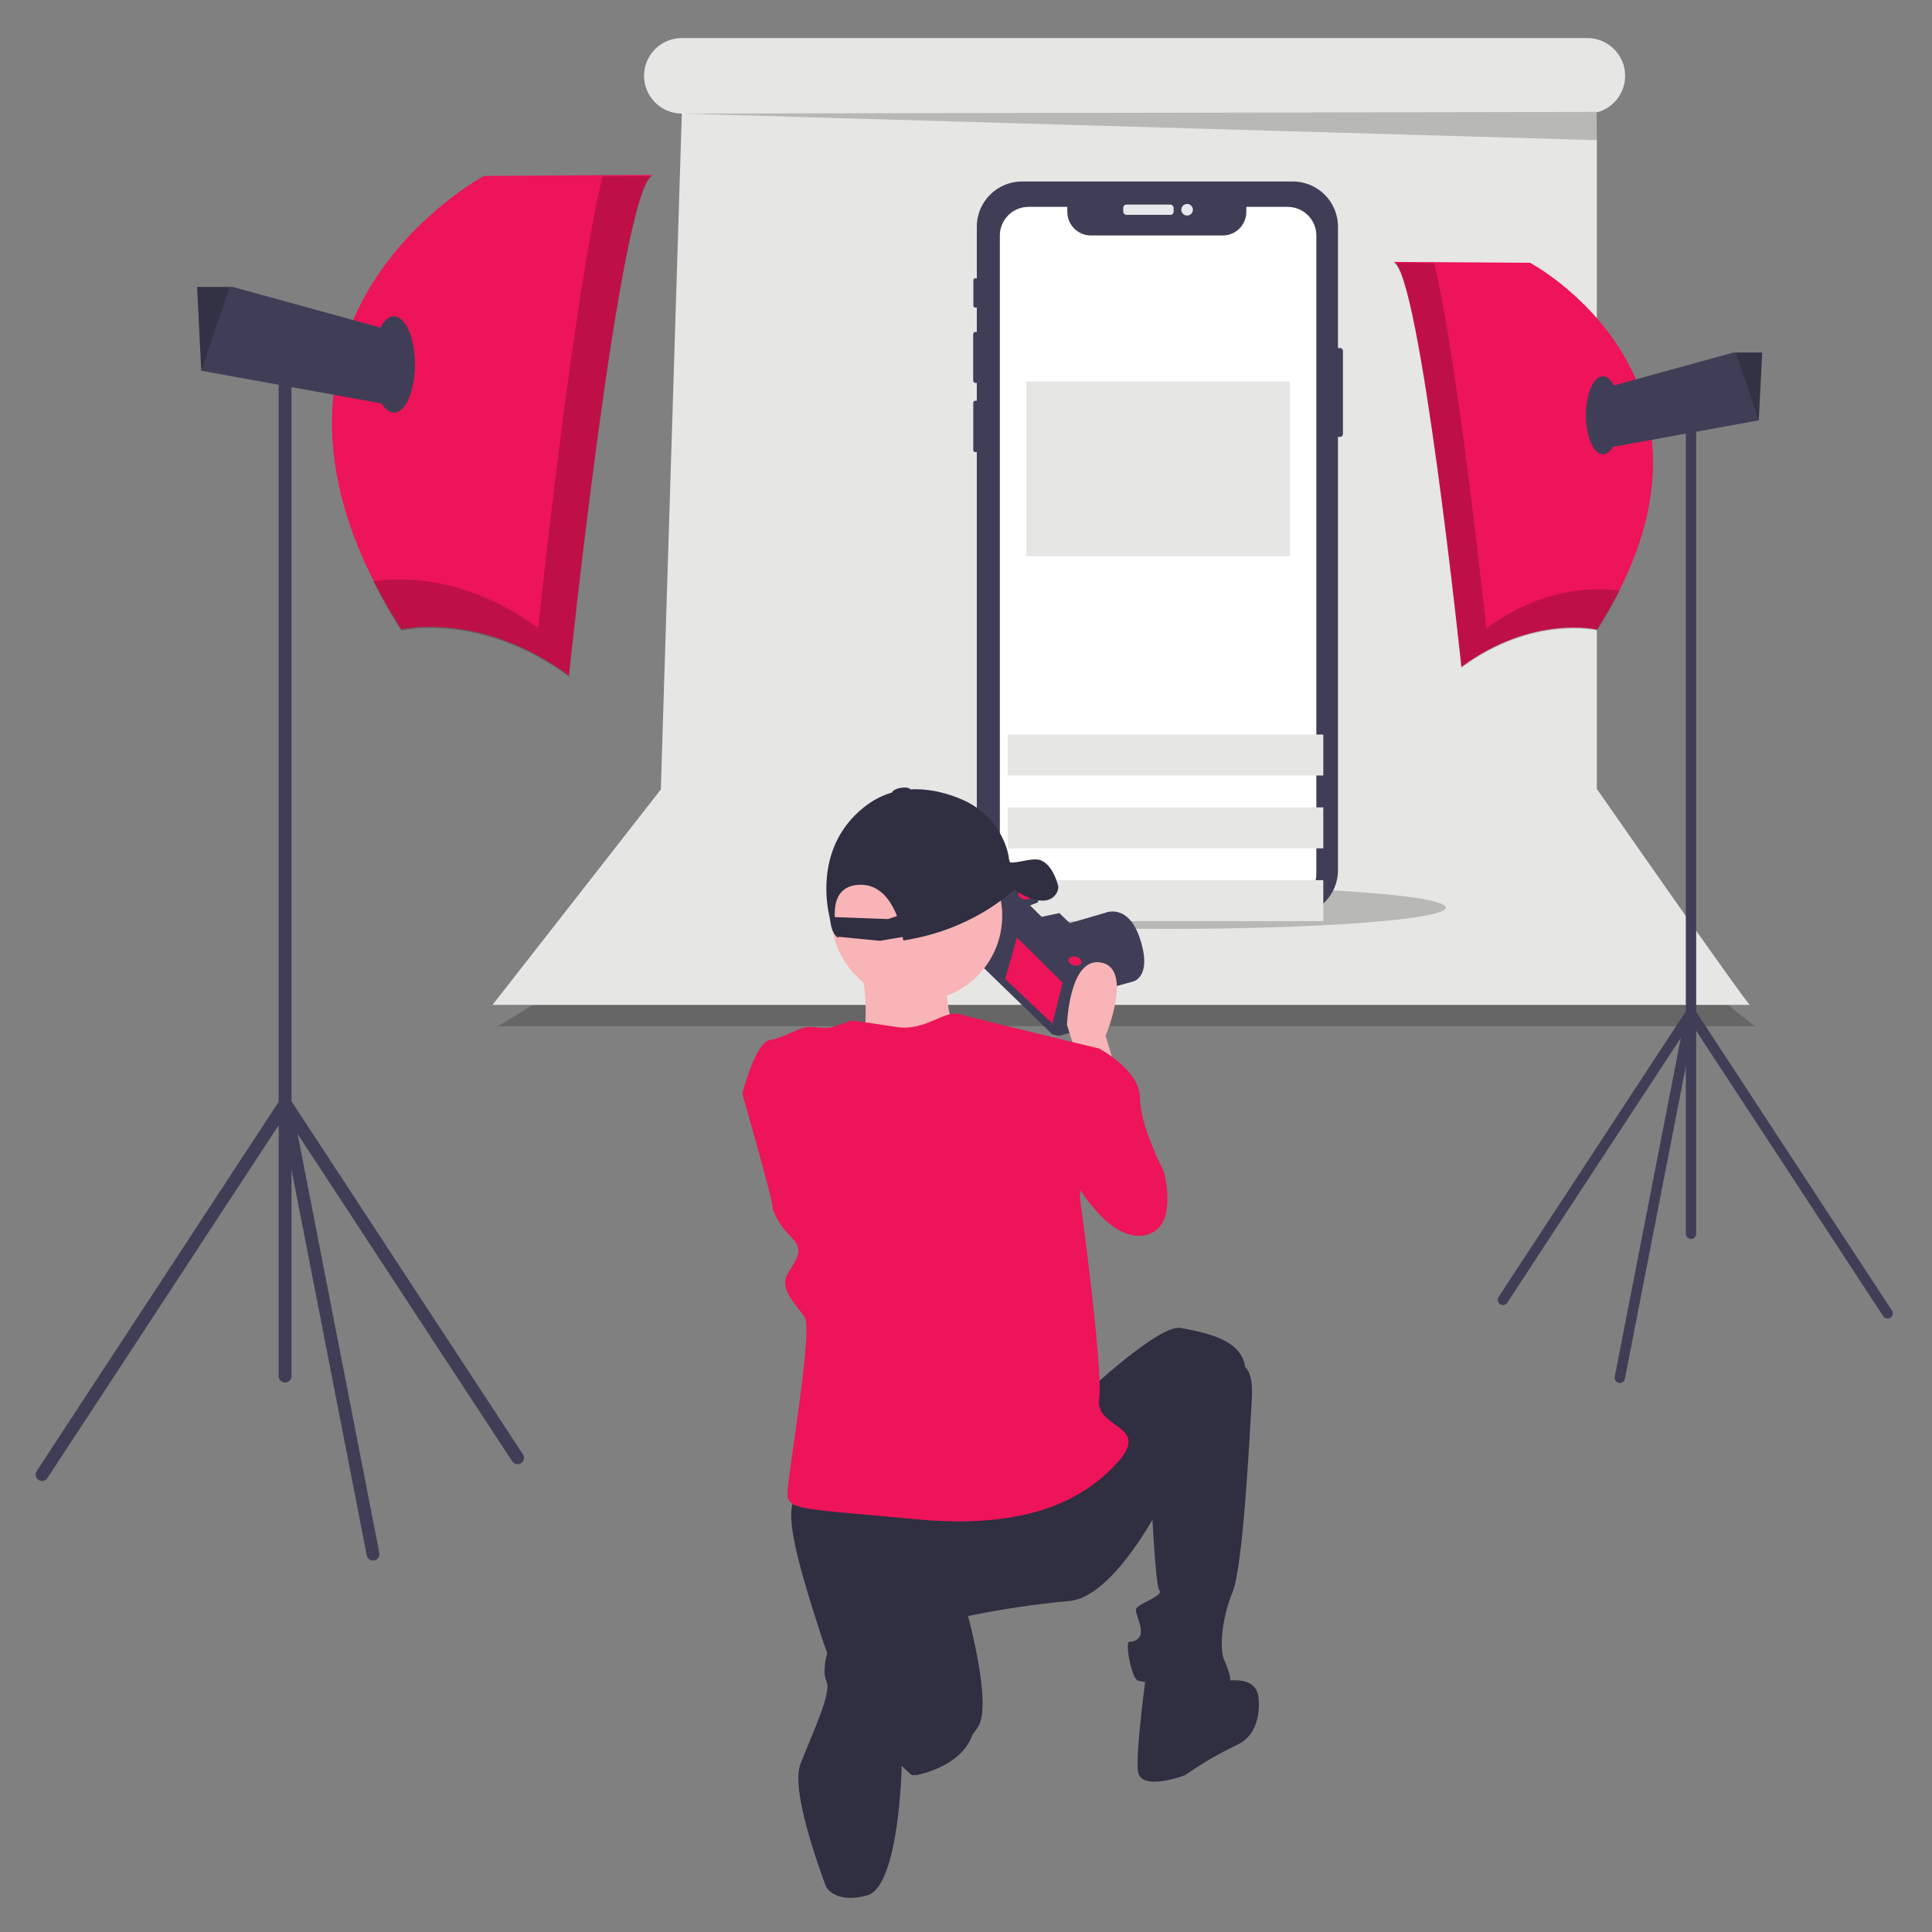
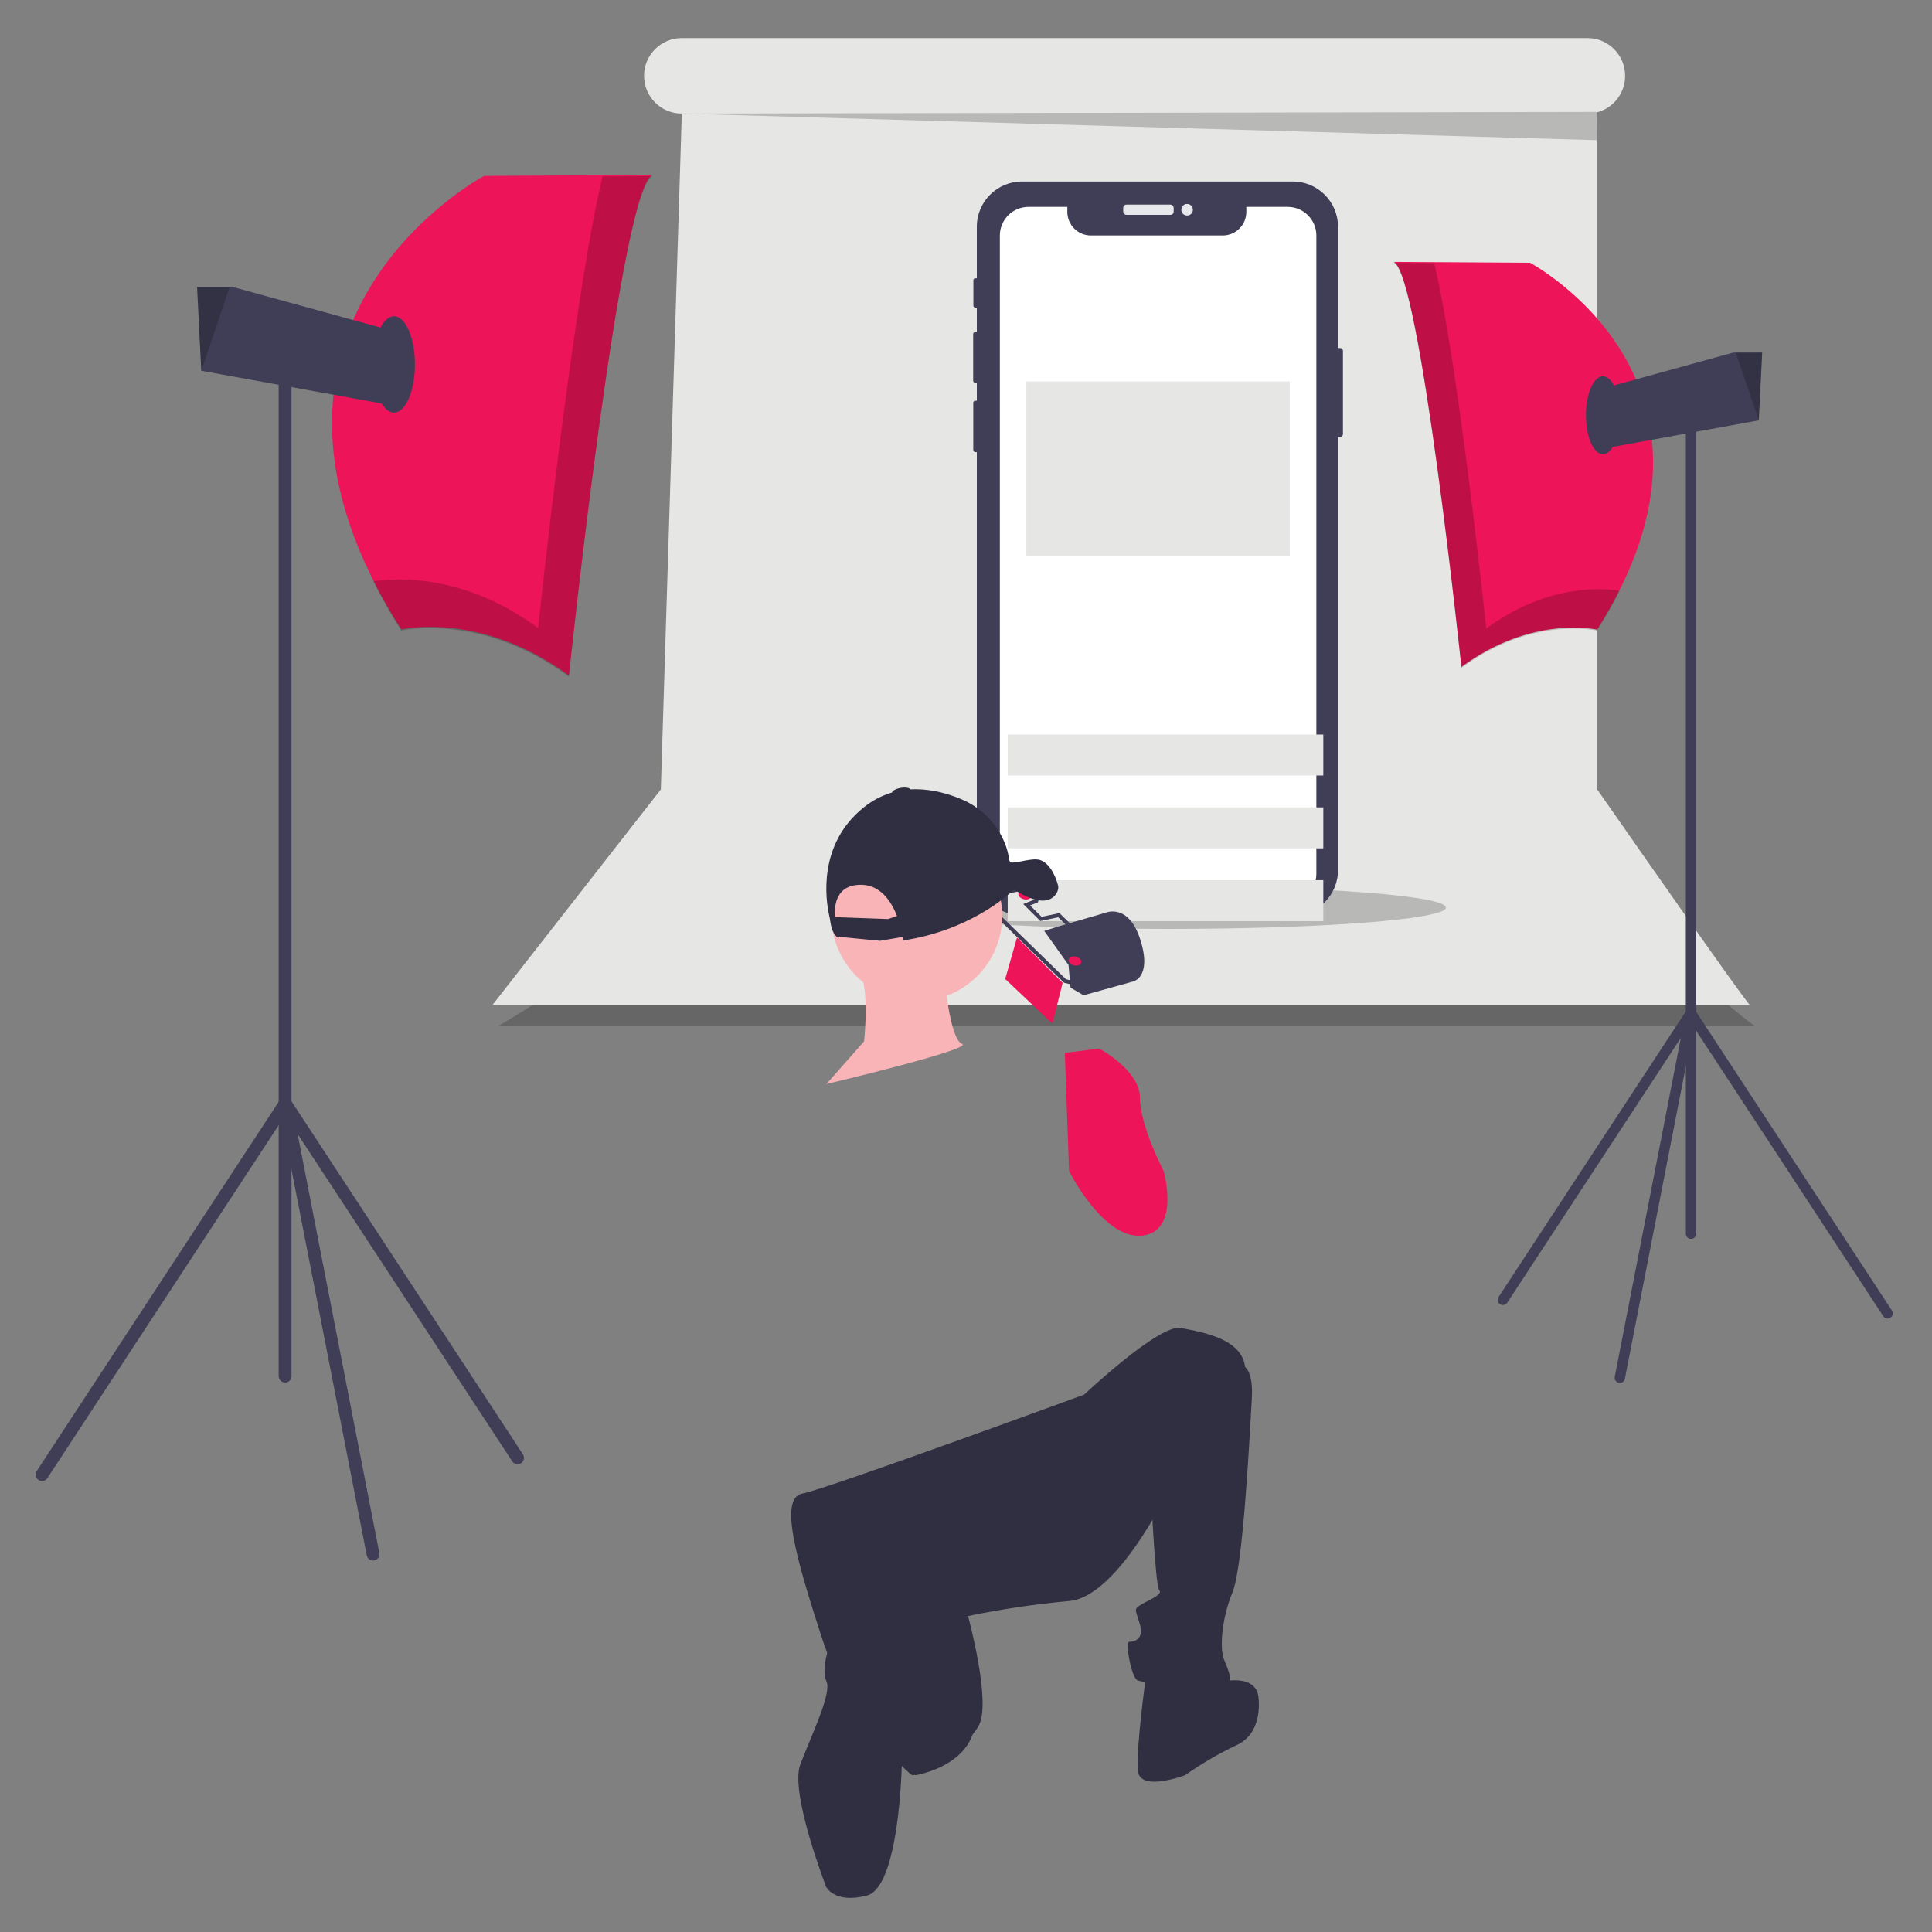
<svg xmlns="http://www.w3.org/2000/svg" id="Layer_1" data-name="Layer 1" width="500" height="500" viewBox="0 0 500 500">
  <rect x="0" y="0" width="500" height="500" fill="#808080" stroke="none" />
  <defs>
    <style>
      .cls-1 {
        fill: #f8b4b6;
      }

      .cls-1, .cls-2, .cls-3, .cls-4, .cls-5, .cls-6, .cls-7, .cls-8 {
        stroke-width: 0px;
      }

      .cls-2 {
        fill: #302e41;
      }

      .cls-9 {
        fill: none;
        stroke: #403e56;
        stroke-miterlimit: 10;
      }

      .cls-3 {
        fill: #e7e8eb;
      }

      .cls-4 {
        fill: #403e56;
      }

      .cls-5 {
        fill: #010101;
        isolation: isolate;
        opacity: .2;
      }

      .cls-6 {
        fill: #e6e6e5;
      }

      .cls-7 {
        fill: #ed1459;
      }

      .cls-8 {
        fill: #fff;
      }
    </style>
  </defs>
  <path class="cls-5" d="M172.25,219.06s1.04,20.84-43.41,46.53t325.38,0s-37.16-26.39-39.59-55.91" />
  <path class="cls-6" d="M413.26,204.16V29.08c4.31-1.12,7.32-5,7.32-9.46h0c0-5.39-4.37-9.77-9.77-9.77h-234.36c-5.39,0-9.77,4.37-9.77,9.77h0c0,5.39,4.37,9.77,9.77,9.77h0l-5.43,174.93-43.56,55.75s-.37,0,325.38,0c0,0-.23.56-39.59-55.91Z" />
  <ellipse class="cls-5" cx="302.45" cy="234.88" rx="71.75" ry="5.52" />
  <polygon class="cls-5" points="176.45 29.39 413.26 36.28 413.37 28.96 176.45 29.39" />
  <path class="cls-4" d="M347.55,90.79v21.53c0,.41-.34.75-.75.75h-.53v112.14c0,6.46-5.24,11.7-11.7,11.7h-70.07c-6.46,0-11.7-5.24-11.7-11.7h0v-108.2h-.39c-.29,0-.53-.24-.53-.53v-12.25c0-.29.24-.53.53-.53h.39v-4.61h-.39c-.31,0-.55-.25-.55-.56v-12.08c0-.31.25-.55.55-.55h.39v-6.3h-.4c-.27,0-.49-.22-.49-.49h0v-6.6c0-.27.22-.49.49-.49h.4v-13.35c0-6.46,5.24-11.7,11.7-11.7h70.07c6.46,0,11.7,5.24,11.7,11.7v31.39h.53c.41,0,.75.34.75.75Z" />
  <rect class="cls-3" x="290.69" y="52.95" width="13.05" height="2.65" rx=".83" ry=".83" />
  <circle class="cls-3" cx="307.22" cy="54.28" r="1.5" />
  <path class="cls-8" d="M340.67,60.96v165.21c0,4.1-3.32,7.42-7.42,7.42h-67.07c-4.09,0-7.42-3.3-7.42-7.4V60.96c0-4.1,3.32-7.42,7.42-7.42h10.04v1.29c0,3.38,2.74,6.11,6.11,6.11h34.11c3.38,0,6.11-2.74,6.11-6.11v-1.29h10.7c4.1,0,7.42,3.32,7.42,7.42h0Z" />
  <rect class="cls-6" x="260.79" y="190.1" width="81.68" height="10.6" />
  <rect class="cls-6" x="260.79" y="208.95" width="81.68" height="10.6" />
  <rect class="cls-6" x="260.79" y="227.79" width="81.68" height="10.6" />
  <rect class="cls-6" x="265.62" y="98.72" width="68.17" height="45.23" />
  <path class="cls-7" d="M168.91,45.26l-43.64.27s-71.83,38.22-21.41,117.36c0,0,20.6-4.88,43.37,11.93,0,0,13.28-126.58,21.68-129.56Z" />
  <path class="cls-5" d="M155.93,45.65c-7.82,32.66-16.66,116.89-16.66,116.89-20.34-15.01-38.94-12.72-42.67-12.06,2.2,4.36,4.63,8.61,7.26,12.73,0,0,20.6-4.88,43.37,11.93,0,0,13.28-126.58,21.68-129.56l-12.98.08Z" />
  <polygon class="cls-4" points="103.59 86.18 99.8 104.61 52.11 95.95 52.09 95.94 51.01 74.26 60.22 74.26 103.59 86.18" />
  <polygon class="cls-5" points="59.45 74.26 52.11 95.95 52.09 95.94 51.01 74.26 59.45 74.26" />
  <ellipse class="cls-4" cx="101.96" cy="94.32" rx="5.42" ry="12.47" />
  <path class="cls-4" d="M73.78,357.8c-.92,0-1.66-.74-1.66-1.66h0V94.32c0-.92.74-1.66,1.66-1.66.92,0,1.66.74,1.66,1.66h0v261.83c0,.92-.74,1.66-1.66,1.66h0Z" />
  <path class="cls-4" d="M96.54,403.88c-.79,0-1.47-.56-1.62-1.34l-22.77-116.72c-.18-.9.41-1.77,1.31-1.94.66-.13,1.33.15,1.7.72l60.17,91.78c.5.77.29,1.79-.48,2.29-.77.5-1.79.29-2.29-.48h0l-55.54-84.72,21.15,108.43c.18.9-.41,1.77-1.31,1.94,0,0,0,0,0,0-.11.02-.21.03-.32.03Z" />
  <path class="cls-4" d="M10.89,383.28c-.92,0-1.66-.74-1.66-1.66,0-.32.09-.64.27-.91l62.88-95.95c.5-.76,1.53-.98,2.29-.47.76.5.97,1.52.48,2.29l-62.88,95.95c-.31.47-.83.75-1.39.75Z" />
  <path class="cls-7" d="M360.67,67.78l35.3.22s58.11,30.92,17.32,94.95c0,0-16.66-3.95-35.08,9.65,0,0-10.74-102.4-17.54-104.81Z" />
  <path class="cls-5" d="M371.17,68.1c6.32,26.42,13.47,94.56,13.47,94.56,16.46-12.15,31.5-10.29,34.52-9.76-1.78,3.53-3.74,6.97-5.87,10.3,0,0-16.66-3.95-35.08,9.65,0,0-10.74-102.4-17.54-104.81l10.5.07Z" />
  <polygon class="cls-4" points="413.51 100.89 416.58 115.8 455.16 108.79 455.17 108.79 456.05 91.24 448.59 91.24 413.51 100.89" />
  <polygon class="cls-5" points="449.22 91.24 455.16 108.79 455.17 108.79 456.05 91.24 449.22 91.24" />
  <ellipse class="cls-4" cx="414.83" cy="107.47" rx="4.39" ry="10.09" />
  <path class="cls-4" d="M437.63,320.63c-.74,0-1.34-.6-1.34-1.34h0V107.47c0-.74.6-1.34,1.34-1.34s1.34.6,1.34,1.34v211.82c0,.74-.6,1.34-1.34,1.34h0Z" />
  <path class="cls-4" d="M419.21,357.91c-.09,0-.17,0-.26-.02-.73-.14-1.2-.85-1.06-1.57l17.11-87.72-44.93,68.54c-.41.62-1.24.79-1.86.39-.62-.41-.79-1.24-.39-1.86h0l48.68-74.25c.41-.62,1.24-.79,1.86-.39.46.3.68.84.58,1.38l-18.42,94.42c-.12.63-.67,1.08-1.31,1.08Z" />
  <path class="cls-4" d="M488.5,341.24c-.45,0-.87-.23-1.12-.61l-50.87-77.62c-.41-.62-.23-1.45.39-1.86.62-.41,1.45-.23,1.86.39h0l50.87,77.62c.41.62.23,1.45-.39,1.86-.22.14-.47.22-.73.22Z" />
  <path class="cls-4" d="M280.44,257.57l12.76-3.55s5-1,1.94-10.75-9.11-7.03-9.11-7.03l-11.32,3.29-4.47,1.38,6.29,8.82.53,5.88,3.38,1.97Z" />
-   <polygon class="cls-4" points="255.8 231.79 251.79 247.78 272.3 267.65 274.06 268.09 278.76 266.77 282.77 250.79 278.71 246.52 282.86 245.44 274.01 236.85 269.4 237.82 265.7 234.15 268.2 233.15 268.43 232.21 265.41 229.83 255.8 231.79" />
  <polygon class="cls-7" points="275.01 254.34 272.36 264.92 260.14 253.36 263.2 242.64 275.01 254.34" />
  <polygon class="cls-9" points="255.8 231.79 255.23 234.03 275.62 253.87 277.39 254.31 281.94 253.08 282.19 253.07 282.77 250.79 278.71 246.52 282.86 245.44 274.01 236.85 269.4 237.82 265.7 234.15 268.2 233.15 268.43 232.21 265.41 229.83 255.8 231.79" />
  <ellipse class="cls-7" cx="265.21" cy="231.59" rx="1.15" ry="1.7" transform="translate(-23.86 432.61) rotate(-75.94)" />
  <ellipse class="cls-7" cx="278.17" cy="248.7" rx="1.15" ry="1.7" transform="translate(-30.64 458.13) rotate(-75.94)" />
-   <path class="cls-1" d="M288.92,277.49l-2.78-9.46s7.23-17.25-1.11-18.91c-8.34-1.67-8.9,16.13-8.9,16.13l3.34,10.57,9.46,1.67Z" />
  <circle class="cls-1" cx="237.27" cy="237" r="22.1" />
  <path class="cls-1" d="M244.42,252.6s1.3,16.25,4.55,17.55-35.1,10.4-35.1,10.4l9.75-11.05s1.95-16.9-2.6-20.8l23.4,3.9Z" />
  <path class="cls-7" d="M275.56,272.48l8.9-1.11s10.57,5.56,10.57,12.8,6.12,18.91,6.12,18.91c0,0,4.45,15.58-5.56,16.69-10.01,1.11-18.91-16.69-18.91-16.69l-1.11-30.6Z" />
  <path class="cls-2" d="M280.57,360.93s19.47-18.36,25.03-17.25c5.56,1.11,16.69,2.78,16.69,11.13s-18.36,27.82-18.36,27.82c0,0-13.91,30.6-27.26,31.71-8.78.8-17.51,2.1-26.15,3.89,0,0,6.12,22.25,2.78,28.37-3.34,6.12-16.13,13.35-17.25,12.8s-16.69-15.02-23.37-35.6c-6.68-20.58-11.13-36.16-5.01-37.27,6.12-1.11,72.88-25.59,72.88-25.59Z" />
  <path class="cls-2" d="M320.63,353.14s3.89-.56,3.34,8.9c-.56,9.46-2.23,43.39-5.01,50.07s-3.34,14.46-2.23,17.25c1.11,2.78,3.34,7.23-.56,7.79-3.89.56-20.03-1.67-21.7-2.23s-3.34-10.01-2.23-10.01,3.89-.56,2.78-4.45-1.67-3.89,0-5.01,6.12-2.78,5.01-3.89-2.23-27.26-2.23-27.26l22.81-31.15Z" />
  <path class="cls-2" d="M315.06,435.48s9.46-2.78,10.57,3.34c0,0,1.67,9.46-5.56,12.8-4.67,2.21-9.13,4.81-13.35,7.79,0,0-11.68,4.45-12.24-1.11-.56-5.56,2.23-25.59,2.23-25.59l18.36,2.78Z" />
  <path class="cls-2" d="M252.2,442.15l-17.8-14.46s3.34,17.8-1.11,21.14l-2.03,5.94,5.69,4.66s17.48-2.81,15.25-17.28Z" />
  <path class="cls-2" d="M227.17,417.68s11.68,3.34,10.01,15.02-3.81,24.37-3.81,24.37c0,0-.64,31.26-8.99,33.48s-10.57-2.23-10.57-2.23c0,0-9.49-24.42-6.68-31.71,3.4-8.82,8.3-18.72,6.68-21.7-1.6-2.93,1.11-18.91,13.35-17.25Z" />
-   <path class="cls-7" d="M220.49,264.13s4.45.56,11.68,1.67c7.23,1.11,12.24-4.45,16.13-3.34,3.89,1.11,36.16,8.9,36.16,8.9l-5.01,38.39s6.12,44.51,5.01,52.29,13.35,6.68,5.01,16.13-22.81,17.8-52.29,15.02c-29.48-2.78-33.38-2.23-33.38-6.68s6.68-42.28,4.45-45.62-6.68-7.23-4.45-11.13,4.45-6.12,1.11-9.46c-3.34-3.34-5.01-6.68-5.01-8.34s-7.79-28.93-7.79-28.93c0,0,3.34-13.35,7.23-13.91s7.23-3.34,10.01-3.34,4.45.56,6.12,0l5.01-1.67Z" />
  <path class="cls-2" d="M273.84,229.25c-.29-1.29-1.69-5.58-4.54-6.63-2.08-.77-5.96.85-7.89.58l-.25-.71c-.17-1.39-.51-2.76-1.03-4.06-2.06-5.26-6.18-9.46-11.4-11.62-6.36-2.66-16.42-4.86-25.15,2.11-11.99,9.57-9.88,23.89-9.01,27.87.15.66.27,1.33.37,2,.54,3.5,2.09,3.92,2.09,3.92,0,0-.03-.1-.09-.28l10.83,1.05,5.86-1c.1.57.14.91.14.91,17.09-2.61,27.03-11.61,28.64-13.17,1.42.94,4.06,2.48,6.63,2.81,3.75.49,5.09-2.49,4.81-3.78ZM229.81,237.85l-13.76-.5c-.2-3.76.77-8.15,6.31-8.37,5.33-.22,8.24,4.12,9.79,8.09l-2.33.78Z" />
  <ellipse class="cls-2" cx="233.25" cy="204.83" rx="2.43" ry=".92" transform="translate(-31.14 42.16) rotate(-9.69)" />
</svg>